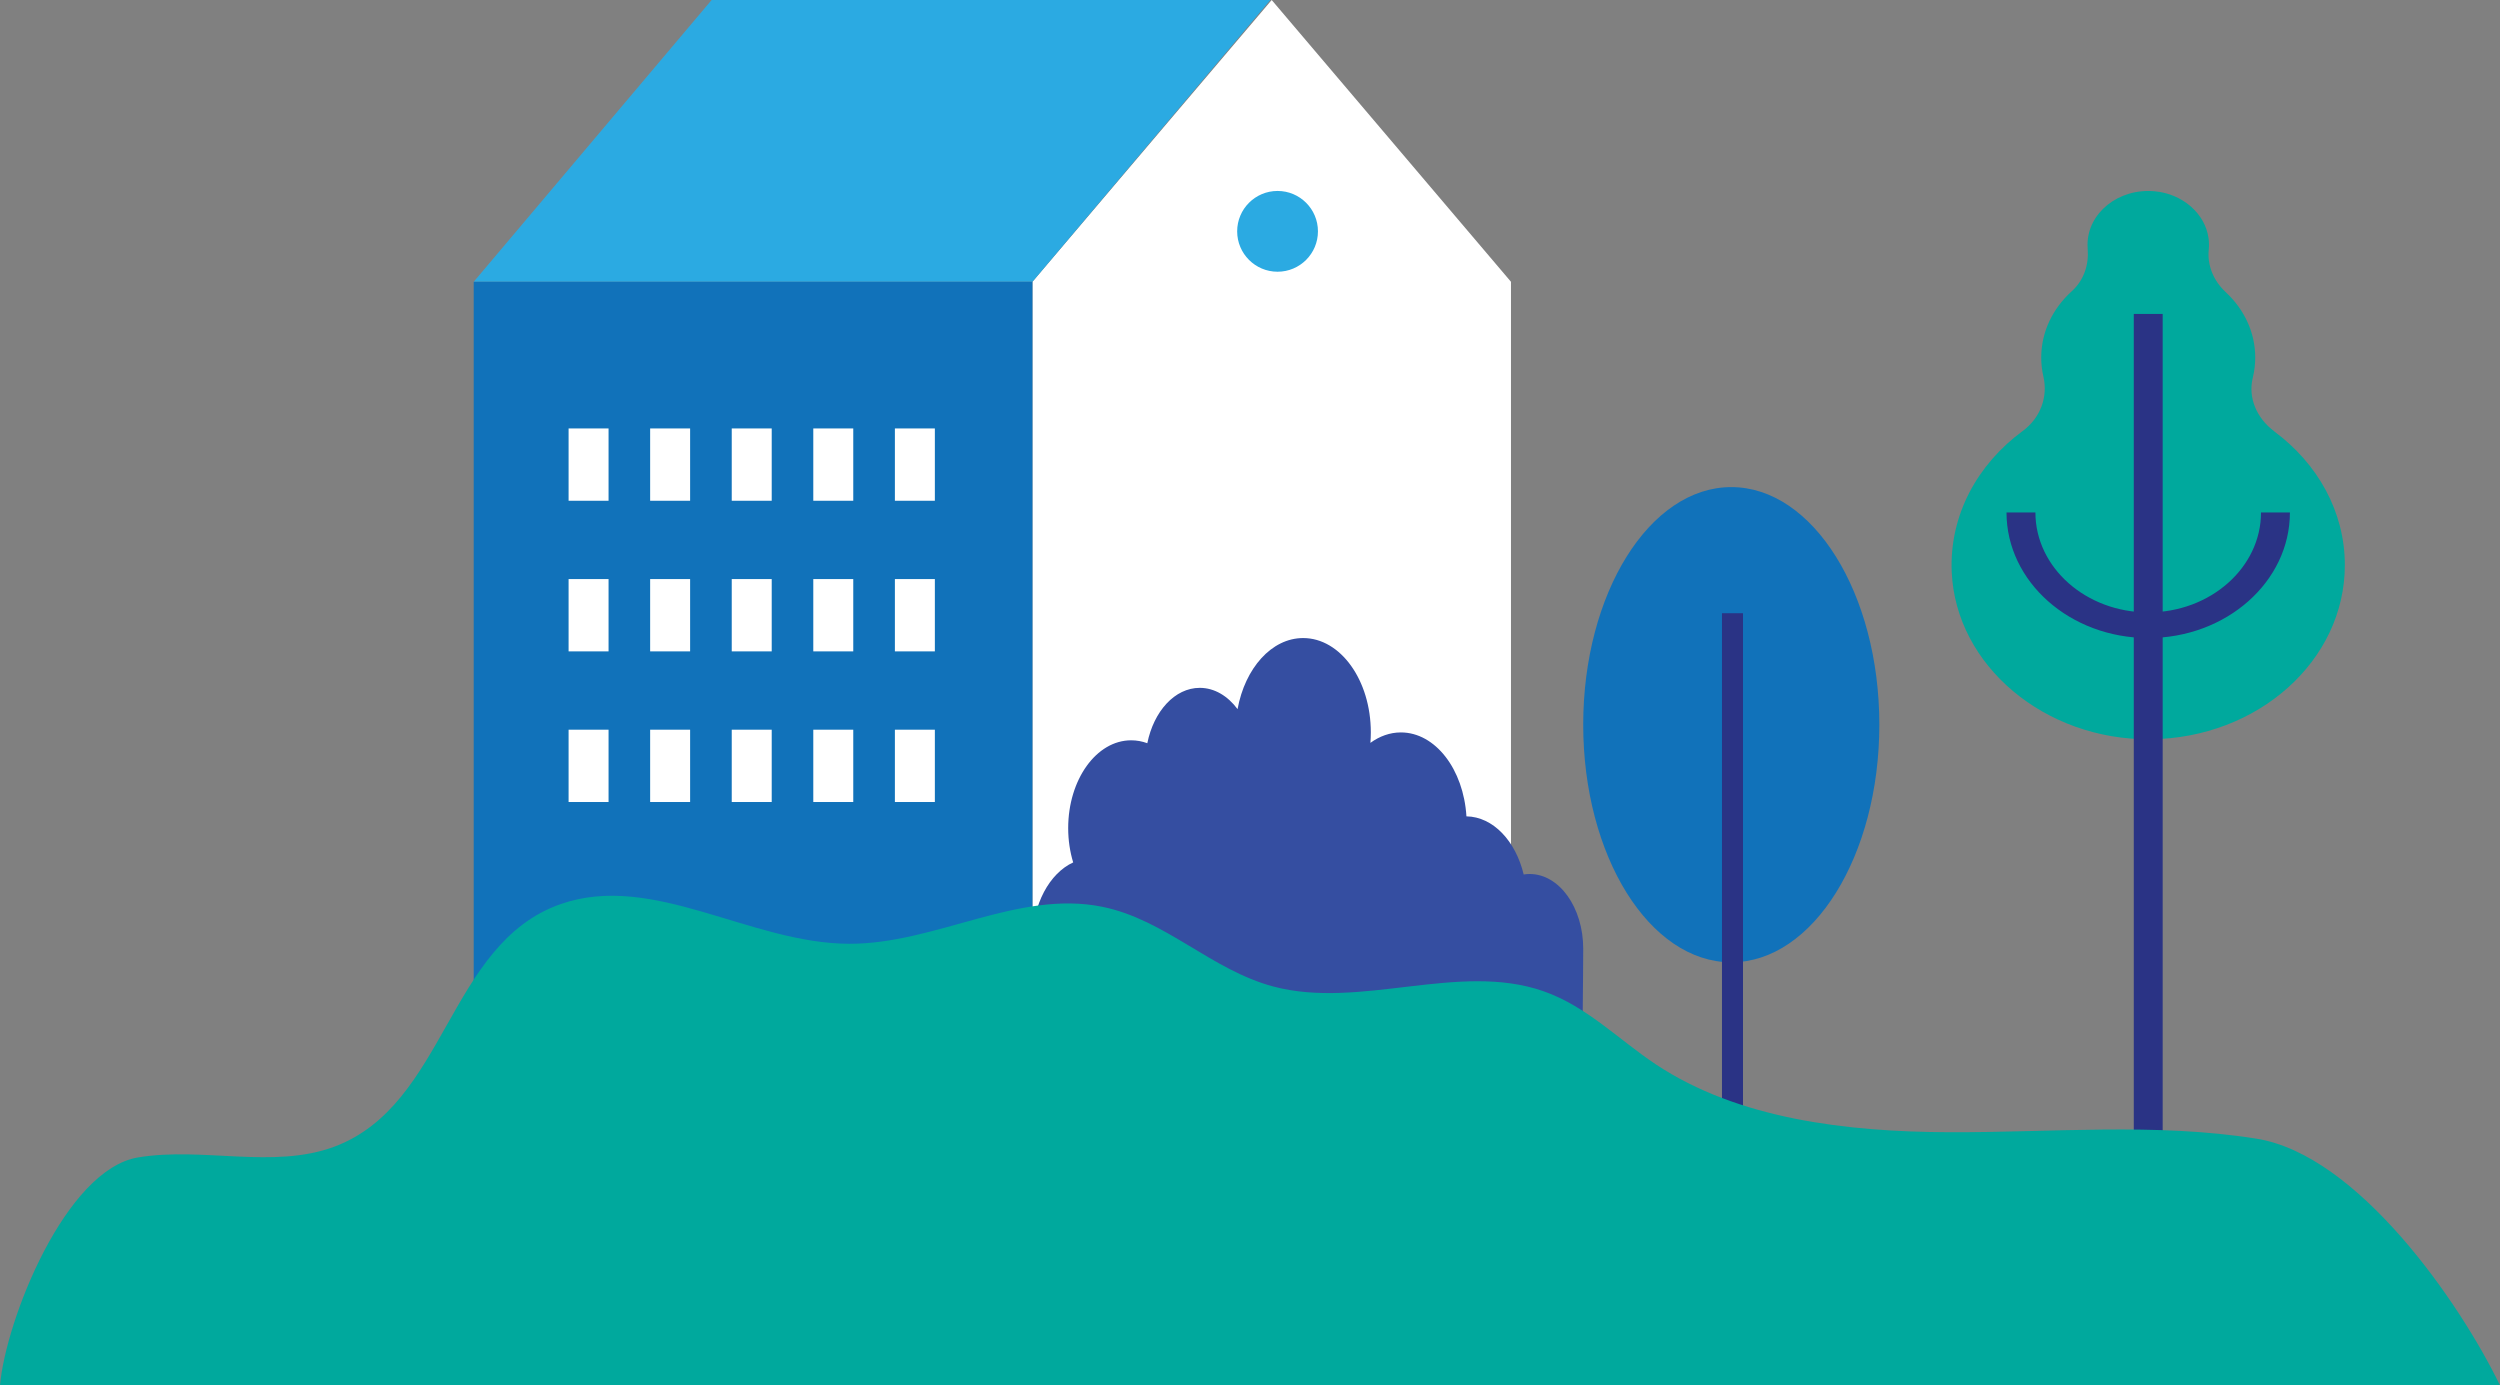
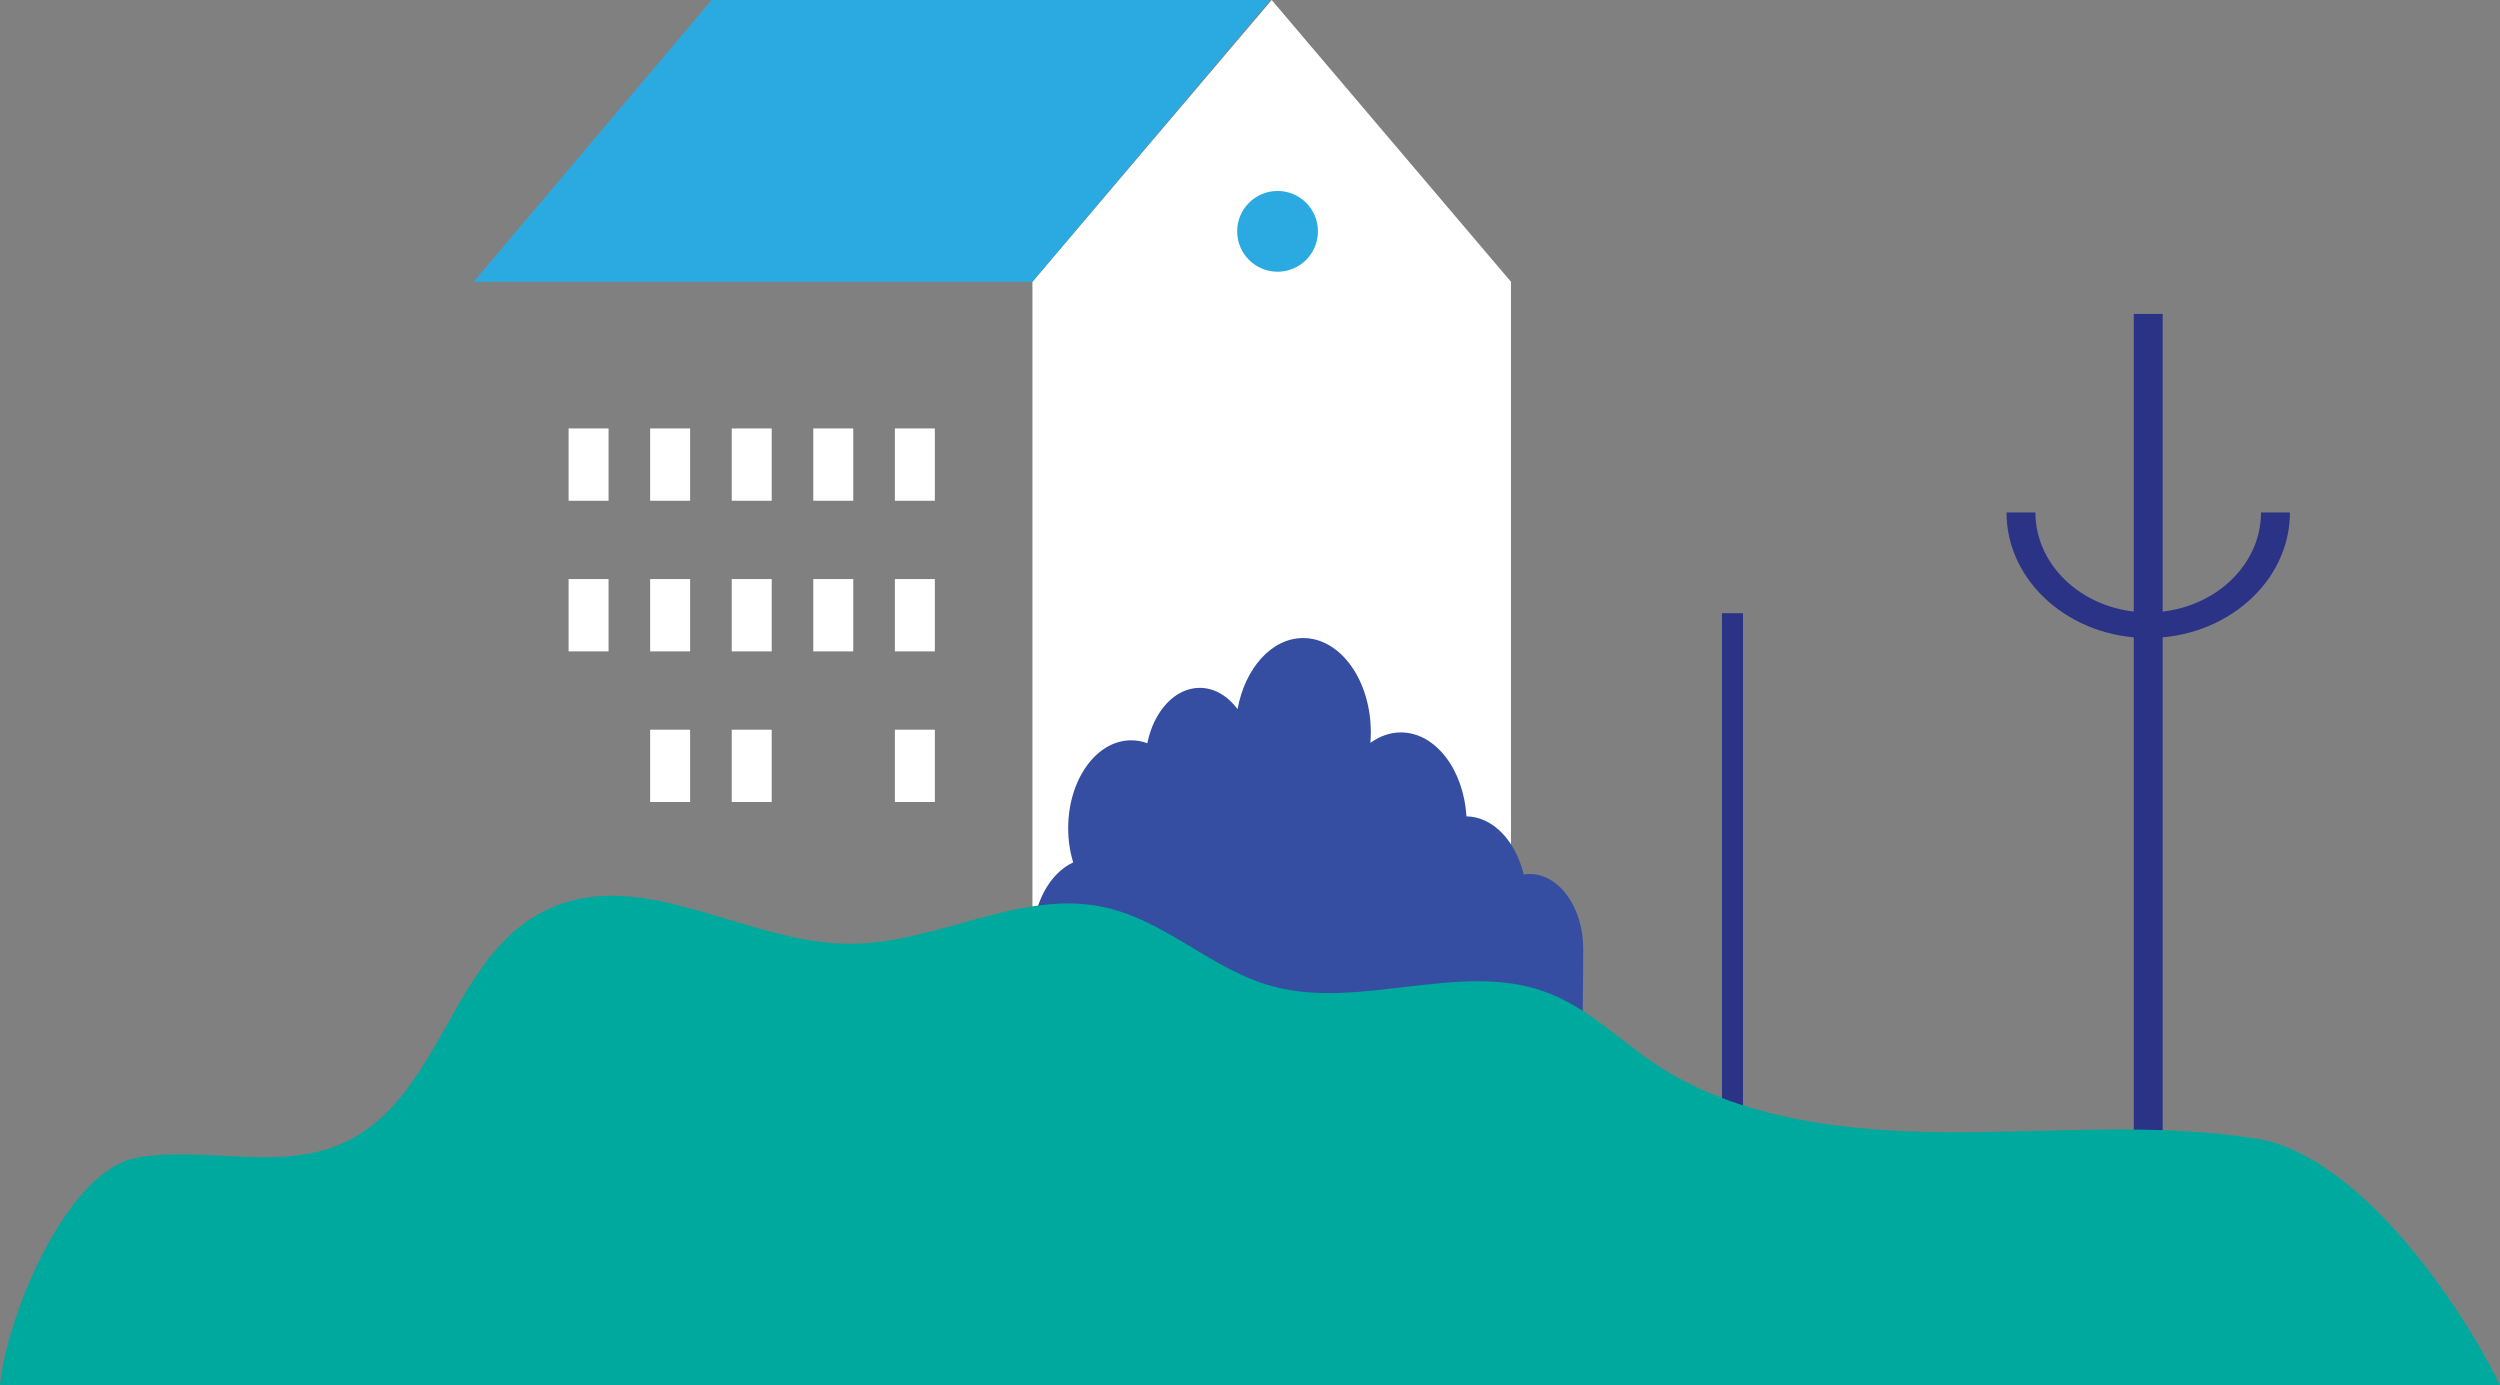
<svg xmlns="http://www.w3.org/2000/svg" viewBox="0 0 770.63 427.04">
  <rect x="0" y="0" width="770.63" height="427.04" fill="#808080" stroke="none" />
-   <path d="m701.11 133.01c-5.49-4.08-8.2-10.39-6.68-16.59.49-2 .75-4.08.75-6.22 0-7.81-3.46-14.91-9.1-20.15-3.77-3.5-5.72-8.28-5.23-13.1.12-1.15.1-2.34-.07-3.56-1.03-7.53-7.99-13.62-16.51-14.42-11.27-1.07-20.79 6.72-20.79 16.49 0 .42.02.83.05 1.24.4 4.8-1.1 9.63-4.9 13.07-5.83 5.27-9.42 12.48-9.42 20.44 0 2.01.23 3.98.67 5.87 1.44 6.22-.87 12.72-6.39 16.78-13.97 10.27-22.64 25.99-21.87 43.48 1.28 28.81 28.68 51.84 61.22 51.54 33.18-.31 59.96-24.23 59.96-53.7 0-16.53-8.44-31.31-21.71-41.16z" fill="#00a99d" />
  <path d="m657.74 96.77h8.91v265.15h-8.91z" fill="#2a3385" />
  <path d="m662.19 196.67c-24.08 0-43.68-17.36-43.68-38.7h8.91c0 16.98 15.6 30.8 34.77 30.8s34.77-13.82 34.77-30.8h8.91c0 21.34-19.59 38.7-43.68 38.7z" fill="#2a3385" />
-   <ellipse cx="533.67" cy="223.39" fill="#1172ba" rx="45.64" ry="73.24" />
  <path d="m530.8 189.03h6.48v164.63h-6.48z" fill="#2a3385" />
  <path d="m318.25 312.32h73.75 73.76v-99.16-126.3l-73.76-86.86-73.75 86.86v126.3z" fill="#fff" />
  <path d="m391.59 0h-172.23l-73.34 86.86h172.23z" fill="#2baae2" />
-   <path d="m146.02 86.86h172.23v225.46h-172.23z" fill="#1172ba" />
  <g fill="#fff">
    <path d="m275.85 132.08h12.32v22.29h-12.32z" transform="matrix(-1 0 0 -1 564.02 286.44)" />
    <path d="m250.71 132.08h12.32v22.29h-12.32z" transform="matrix(-1 0 0 -1 513.73 286.44)" />
    <path d="m225.56 132.08h12.32v22.29h-12.32z" transform="matrix(-1 0 0 -1 463.44 286.44)" />
    <path d="m200.42 132.08h12.32v22.29h-12.32z" transform="matrix(-1 0 0 -1 413.15 286.44)" />
    <path d="m175.27 132.08h12.32v22.29h-12.32z" transform="matrix(-1 0 0 -1 362.86 286.44)" />
    <path d="m275.85 178.51h12.32v22.29h-12.32z" transform="matrix(-1 0 0 -1 564.02 379.3)" />
    <path d="m250.71 178.51h12.32v22.29h-12.32z" transform="matrix(-1 0 0 -1 513.73 379.3)" />
    <path d="m225.56 178.51h12.32v22.29h-12.32z" transform="matrix(-1 0 0 -1 463.44 379.3)" />
    <path d="m200.42 178.51h12.32v22.29h-12.32z" transform="matrix(-1 0 0 -1 413.15 379.3)" />
    <path d="m175.27 178.51h12.32v22.29h-12.32z" transform="matrix(-1 0 0 -1 362.86 379.3)" />
    <path d="m275.85 224.94h12.32v22.29h-12.32z" transform="matrix(-1 0 0 -1 564.02 472.16)" />
-     <path d="m250.71 224.94h12.32v22.29h-12.32z" transform="matrix(-1 0 0 -1 513.73 472.16)" />
    <path d="m225.56 224.94h12.32v22.29h-12.32z" transform="matrix(-1 0 0 -1 463.44 472.16)" />
    <path d="m200.42 224.94h12.32v22.29h-12.32z" transform="matrix(-1 0 0 -1 413.15 472.16)" />
-     <path d="m175.27 224.94h12.32v22.29h-12.32z" transform="matrix(-1 0 0 -1 362.86 472.16)" />
  </g>
  <circle cx="393.81" cy="71.31" fill="#2baae2" r="12.45" />
  <path d="m487.28 340.8c.49-2.17.75-45.97.75-48.36 0-12.72-7.39-23.03-16.51-23.03-.62 0-1.24.05-1.84.15-2.48-10.33-9.43-17.79-17.65-17.92-.88-14.49-9.59-25.87-20.2-25.87-3.39 0-6.59 1.17-9.4 3.22.08-1.06.13-2.13.13-3.22 0-16.07-9.34-29.09-20.86-29.09-9.74 0-17.93 9.32-20.22 21.91-3.02-4.06-7.13-6.56-11.65-6.56-7.7 0-14.18 7.22-16.17 17.07-1.59-.59-3.26-.9-4.98-.9-10.72 0-19.41 12.12-19.41 27.07 0 3.75.55 7.32 1.54 10.57-7.28 3.34-12.55 12.9-12.55 24.18 0 3.28.45 47.9 1.26 50.78h167.77z" fill="#354ea1" />
  <path d="m0 427.04c1.77-20.12 20.14-66.57 42.59-70.27 19.97-3.3 41.67 3.67 60.4-3.28 34.54-12.83 34.99-62.57 69.8-74.79 28.38-9.96 58.4 12.12 88.93 12.22 26.64.09 52.11-16.69 78.07-11.4 19.46 3.96 33.59 19.47 52.7 24.57 26.83 7.16 57.14-7.65 83.22 1.43 13.43 4.68 23.19 14.92 34.73 22.59 25.32 16.81 58.65 20.77 90.32 20.9s63.66-2.99 94.82 1.99c31.17 4.97 62.59 50.31 75.05 76.05h-770.63z" fill="#00a99d" />
</svg>